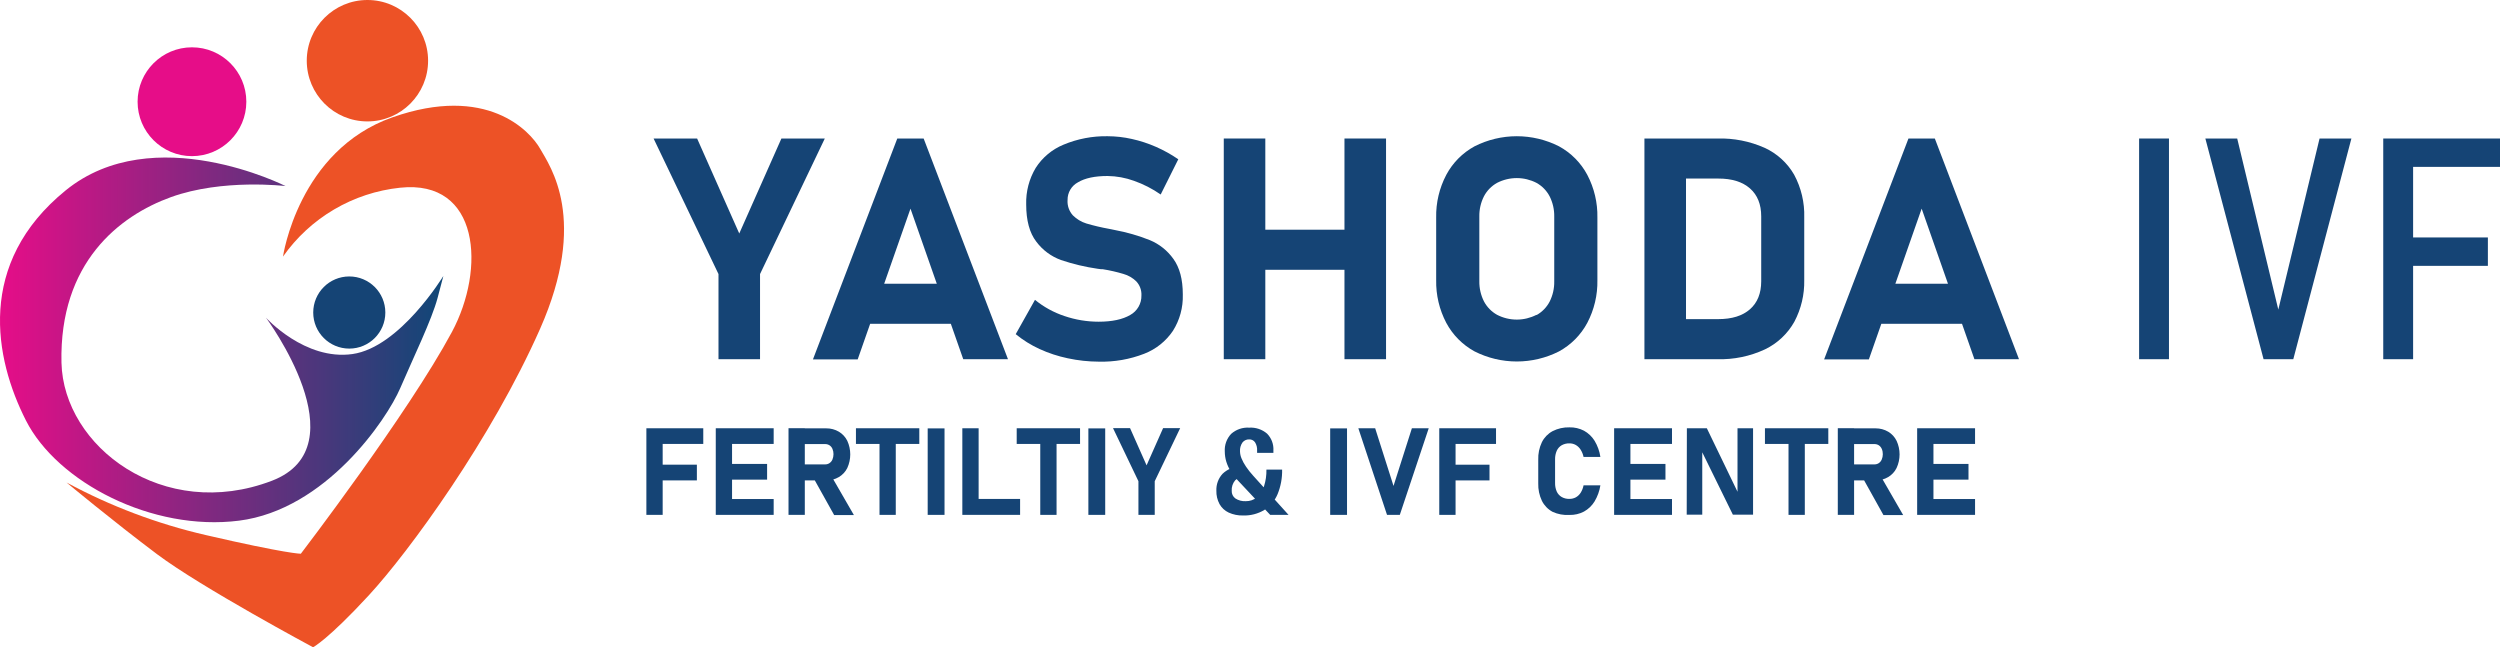
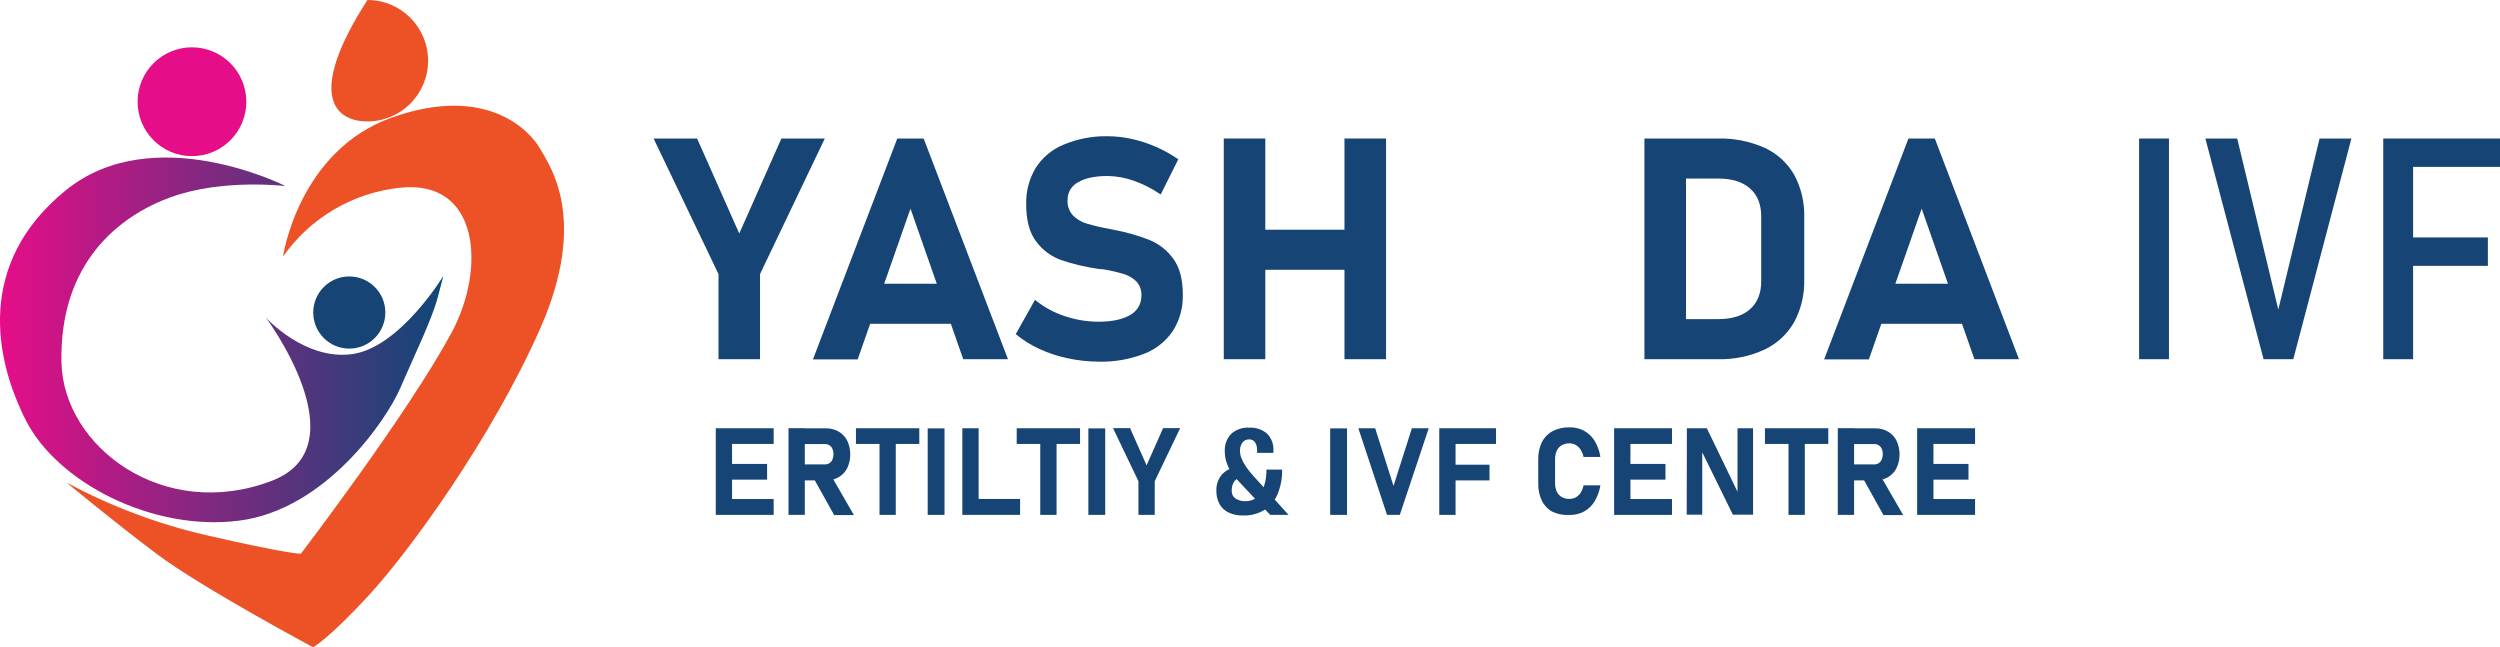
<svg xmlns="http://www.w3.org/2000/svg" width="4071" height="1054" viewBox="0 0 4071 1054" fill="none">
  <path d="M312.589 254.266C361.486 254.266 401.124 214.595 401.124 165.657C401.124 116.719 361.486 77.047 312.589 77.047C263.692 77.047 224.053 116.719 224.053 165.657C224.053 214.595 263.692 254.266 312.589 254.266Z" fill="#E60D88" />
-   <path d="M598.315 197.714C652.874 197.714 697.103 153.454 697.103 98.857C697.103 44.26 652.874 0 598.315 0C543.757 0 499.528 44.26 499.528 98.857C499.528 153.454 543.757 197.714 598.315 197.714Z" fill="#ED5226" />
+   <path d="M598.315 197.714C652.874 197.714 697.103 153.454 697.103 98.857C697.103 44.26 652.874 0 598.315 0C499.528 153.454 543.757 197.714 598.315 197.714Z" fill="#ED5226" />
  <path d="M568.767 567.661C601.193 567.661 627.48 541.36 627.48 508.916C627.48 476.473 601.193 450.172 568.767 450.172C536.34 450.172 510.054 476.473 510.054 508.916C510.054 541.36 536.34 567.661 568.767 567.661Z" fill="#154475" />
  <path d="M464.991 302.983C464.991 302.983 249.874 193.988 107.12 309.887C-39.307 428.801 -8.936 583.881 42.212 684.656C93.36 785.431 248.065 865.821 389.228 847.847C530.392 829.873 629.618 683.451 651.711 632.104C673.804 580.758 702.859 521.191 712.507 485.353L721.991 449.35C721.991 449.35 651.492 565.524 573.975 576.538C496.458 587.553 433.085 517.301 433.085 517.301C433.085 517.301 588.941 726.906 442.788 782.856C266.265 850.368 103.337 727.564 100.103 590.621C96.43 427.759 194.176 351.37 278.49 320.957C362.805 290.543 464.991 302.983 464.991 302.983Z" fill="url(#paint0_linear_12_13)" />
  <path d="M460.824 417.841C460.824 417.841 485.713 244.951 639.102 191.029C792.491 137.107 862.936 212.948 879.492 242.101C896.048 271.254 958.269 357.179 879.492 535.384C800.714 713.59 666.732 897.714 600.398 969.61C534.065 1041.51 509.834 1054 509.834 1054C509.834 1054 327.664 956.458 255.794 902.481C183.924 848.505 108.326 785.705 108.326 785.705C179.754 824.247 256.033 853.036 335.12 871.301C466.361 901.714 489.88 901.714 489.88 901.714C489.88 901.714 664.649 673.313 735.806 540.754C791.066 437.842 781.417 291.804 651.491 305.668C613.539 309.667 576.884 321.748 543.995 341.097C511.106 360.446 482.746 386.615 460.824 417.841Z" fill="#ED5226" />
  <path d="M1237.64 446.281V584.922H1169.99V446.281L1064.29 225.552H1135.18L1203.81 380.249L1272.45 225.552H1343.11L1237.64 446.281Z" fill="#154475" />
  <path d="M1461.14 225.552H1504.07L1641.39 584.922H1568.54L1482.63 339.753L1396.67 585.196H1323.82L1461.14 225.552ZM1389.87 462.063H1578.84V527.329H1389.76L1389.87 462.063Z" fill="#154475" />
  <path d="M1738.81 583.443C1722.9 580.134 1707.42 575.042 1692.65 568.263C1678.79 561.915 1665.8 553.812 1654 544.152L1685.36 488.257C1699.59 499.884 1715.83 508.816 1733.27 514.616C1751.24 520.752 1770.09 523.881 1789.08 523.876C1811.01 523.876 1828.22 520.095 1840.45 512.917C1846.1 509.788 1850.79 505.173 1854.01 499.57C1857.23 493.968 1858.85 487.592 1858.7 481.133C1858.91 476.991 1858.3 472.849 1856.89 468.946C1855.49 465.043 1853.33 461.456 1850.53 458.392C1844.64 452.527 1837.33 448.28 1829.32 446.062C1818.3 442.758 1807.07 440.195 1795.71 438.39C1795.26 438.316 1794.8 438.316 1794.34 438.39C1793.91 438.457 1793.46 438.457 1793.03 438.39L1787.55 437.678C1767.22 434.763 1747.2 429.993 1727.74 423.43C1711.69 417.601 1697.7 407.199 1687.5 393.51C1676.53 379.262 1671.05 359.042 1671.05 332.848C1670.44 311.913 1675.84 291.242 1686.62 273.282C1697.47 256.378 1713.26 243.216 1731.85 235.58C1754.55 226.072 1778.99 221.388 1803.61 221.826C1816.85 221.87 1830.05 223.358 1842.97 226.264C1856.5 229.244 1869.7 233.558 1882.39 239.142C1895.11 244.716 1907.28 251.486 1918.73 259.363L1890.06 316.737C1876.67 307.407 1862.09 299.924 1846.7 294.489C1832.88 289.459 1818.31 286.791 1803.61 286.598C1782.89 286.598 1766.82 290.014 1755.42 296.845C1750.21 299.61 1745.87 303.76 1742.87 308.837C1739.87 313.914 1738.33 319.72 1738.43 325.614C1738.09 330.166 1738.69 334.739 1740.18 339.053C1741.66 343.368 1744.02 347.335 1747.09 350.712C1753.22 356.827 1760.74 361.359 1769.02 363.919C1781.13 367.486 1793.43 370.394 1805.86 372.632C1806.5 372.812 1807.16 372.94 1807.83 373.015L1809.8 373.399L1812.65 374.002C1813.59 374.266 1814.54 374.467 1815.5 374.605C1834.96 378.212 1854.02 383.718 1872.41 391.044C1887.83 397.439 1901.13 408.057 1910.78 421.677C1920.98 435.742 1926.08 454.976 1926.08 479.38V479.873C1926.69 500.65 1921.1 521.139 1910.02 538.727C1898.61 555.648 1882.29 568.672 1863.25 576.045C1839.7 585.191 1814.56 589.568 1789.3 588.923C1772.32 588.865 1755.4 587.028 1738.81 583.443Z" fill="#154475" />
  <path d="M1992.79 225.552H2060.44V584.922H1992.79V225.552ZM2024.15 374.057H2233.29V439.322H2024.15V374.057ZM2189.33 225.552H2257.03V584.922H2189.33V225.552Z" fill="#154475" />
-   <path d="M2401.16 572.209C2381.6 561.536 2365.6 545.384 2355.11 525.74C2343.86 504.293 2338.2 480.357 2338.66 456.145V354.329C2338.18 330.116 2343.84 306.176 2355.11 284.735C2365.58 265.078 2381.59 248.923 2401.16 238.265C2422.47 227.458 2446.03 221.826 2469.93 221.826C2493.83 221.826 2517.39 227.458 2538.7 238.265C2558.27 248.923 2574.27 265.078 2584.75 284.735C2596.01 306.177 2601.67 330.116 2601.2 354.329V456.145C2601.66 480.357 2596 504.293 2584.75 525.74C2574.26 545.384 2558.25 561.536 2538.7 572.209C2517.39 583.016 2493.83 588.648 2469.93 588.648C2446.03 588.648 2422.47 583.016 2401.16 572.209ZM2502.03 513.136C2511.13 508.058 2518.56 500.442 2523.41 491.216C2528.53 481.024 2531.11 469.743 2530.92 458.337V352.575C2531.12 341.169 2528.54 329.885 2523.41 319.696C2518.57 310.46 2511.14 302.84 2502.03 297.777C2492.1 292.663 2481.1 289.995 2469.93 289.995C2458.76 289.995 2447.76 292.663 2437.83 297.777C2428.72 302.84 2421.28 310.46 2416.45 319.696C2411.32 329.885 2408.74 341.169 2408.94 352.575V457.844C2408.75 469.249 2411.33 480.531 2416.45 490.723C2421.3 499.949 2428.73 507.565 2437.83 512.643C2447.76 517.757 2458.76 520.425 2469.93 520.425C2481.1 520.425 2492.1 517.757 2502.03 512.643V513.136Z" fill="#154475" />
  <path d="M2677.78 225.552H2745.49V584.922H2677.78V225.552ZM2711.88 519.657H2798.06C2820.28 519.657 2837.48 514.305 2849.65 503.601C2861.82 492.897 2867.92 477.736 2867.96 458.118V352.301C2867.96 332.72 2861.85 317.559 2849.65 306.818C2837.44 296.078 2820.24 290.726 2798.06 290.762H2711.88V225.552H2796.58C2822.97 224.792 2849.19 229.941 2873.33 240.621C2893.59 249.847 2910.46 265.176 2921.57 284.461C2933.09 305.846 2938.76 329.889 2938.02 354.165V456.145C2938.51 479.72 2932.98 503.031 2921.95 523.876C2911.02 543.424 2894.33 559.132 2874.15 568.866C2849.76 580.239 2823.04 585.738 2796.14 584.922H2711.88V519.657Z" fill="#154475" />
  <path d="M3107.74 225.552H3150.67L3287.72 584.922H3215.14L3129.23 339.753L3043.27 585.196H2970.42L3107.74 225.552ZM3036.47 462.063H3225.39V527.329H3036.37L3036.47 462.063Z" fill="#154475" />
  <path d="M3531.95 584.922H3483.32V225.552H3531.95V584.922Z" fill="#154475" />
  <path d="M3591.21 225.552H3643.07L3710 504.149L3777.16 225.552H3829.02L3734.4 584.922H3685.99L3591.21 225.552Z" fill="#154475" />
  <path d="M3880.88 225.552H3929.51V584.922H3880.88V225.552ZM3905.55 225.552H4071V271.747H3905.55V225.552ZM3905.55 386.66H4051.26V432.91H3905.55V386.66Z" fill="#154475" />
-   <path d="M1052.56 697.369H1079.09V838.422H1052.56V697.369ZM1062.26 697.369H1145.21V722.906H1062.48L1062.26 697.369ZM1062.26 756.717H1134.79V782.308H1062.48L1062.26 756.717Z" fill="#154475" />
  <path d="M1165.55 697.369H1192.08V838.422H1165.55V697.369ZM1175.14 697.369H1259.84V722.906H1175.14V697.369ZM1175.14 755.456H1249.15V781.047H1175.14V755.456ZM1175.14 812.611H1259.84V838.422H1175.14V812.611Z" fill="#154475" />
  <path d="M1284.02 697.26H1310.55V838.422H1284.02V697.26ZM1294.54 756.223H1343.55C1346.08 756.276 1348.56 755.57 1350.68 754.196C1352.81 752.763 1354.49 750.746 1355.5 748.387C1356.66 745.627 1357.25 742.666 1357.26 739.674C1357.32 736.681 1356.74 733.709 1355.56 730.961C1354.59 728.585 1352.93 726.559 1350.79 725.152C1348.63 723.77 1346.11 723.063 1343.55 723.125H1294.54V697.534H1345.63C1352.82 697.468 1359.89 699.362 1366.08 703.014C1371.96 706.534 1376.7 711.67 1379.73 717.809C1382.91 724.757 1384.56 732.308 1384.56 739.948C1384.56 747.588 1382.91 755.139 1379.73 762.087C1376.71 768.237 1371.94 773.363 1366.03 776.828C1359.86 780.482 1352.8 782.377 1345.63 782.308H1294.54V756.223ZM1324.14 777.43L1352.54 772.992L1390.48 838.75H1358.35L1324.14 777.43Z" fill="#154475" />
  <path d="M1393.82 697.369H1496.99V722.906H1393.82V697.369ZM1432.2 708.877H1458.67V838.422H1432.2V708.877Z" fill="#154475" />
  <path d="M1538.06 838.422H1510.64V697.589H1538.06V838.422Z" fill="#154475" />
  <path d="M1567.06 697.369H1593.59V838.422H1567.06V697.369ZM1578.9 812.447H1661.13V838.422H1578.84L1578.9 812.447Z" fill="#154475" />
  <path d="M1655.59 697.369H1758.76V722.906H1655.59V697.369ZM1693.97 708.877H1720.5V838.422H1693.97V708.877Z" fill="#154475" />
  <path d="M1799.72 838.422H1772.31V697.589H1799.72V838.422Z" fill="#154475" />
  <path d="M1880.36 783.623V838.422H1853.82V783.623L1812.43 697.15H1840.17L1867.09 757.758L1894.01 697.15H1921.8L1880.36 783.623Z" fill="#154475" />
  <path d="M2011.21 782.308C2007.3 787.049 2005.34 793.105 2005.73 799.24C2005.61 801.647 2006.1 804.046 2007.14 806.218C2008.18 808.39 2009.75 810.268 2011.71 811.68C2016.74 814.927 2022.67 816.482 2028.65 816.118C2035.23 816.277 2041.65 814.059 2046.74 809.871C2052.16 805.12 2056.14 798.953 2058.25 792.062C2061.11 783.217 2062.46 773.955 2062.25 764.662H2087.8C2088.12 778.341 2085.62 791.939 2080.45 804.611C2076.03 815.197 2068.5 824.194 2058.85 830.421C2048.45 836.679 2036.45 839.8 2024.32 839.408C2016.22 839.646 2008.18 838.034 2000.8 834.695C1994.51 831.75 1989.3 826.924 1985.89 820.886C1982.29 814.153 1980.51 806.597 1980.73 798.966C1980.34 788.869 1983.94 779.023 1990.77 771.567C1998.39 764.24 2008.43 759.969 2019 759.566L2027.11 776.006C2024.17 775.854 2021.22 776.338 2018.48 777.426C2015.73 778.513 2013.26 780.178 2011.21 782.308ZM2015.71 782.308C2011.3 777.69 2007.37 772.641 2003.98 767.238C2000.94 762.361 1998.54 757.112 1996.85 751.62C1995.26 746.284 1994.45 740.748 1994.44 735.181C1994.12 729.949 1994.87 724.707 1996.65 719.778C1998.43 714.849 2001.21 710.337 2004.8 706.521C2008.77 702.974 2013.41 700.252 2018.45 698.512C2023.48 696.772 2028.81 696.048 2034.13 696.383C2044.75 695.723 2055.21 699.222 2063.29 706.137C2066.84 709.728 2069.58 714.023 2071.36 718.743C2073.13 723.463 2073.9 728.503 2073.6 733.537V737.427H2047.07V733.537C2047.35 728.877 2046.18 724.244 2043.72 720.275C2042.67 718.727 2041.23 717.475 2039.55 716.64C2037.87 715.806 2036 715.416 2034.13 715.508C2032.03 715.428 2029.94 715.849 2028.03 716.735C2026.13 717.621 2024.46 718.947 2023.17 720.604C2020.28 724.836 2018.89 729.907 2019.22 735.016C2019.33 738.953 2020.16 742.836 2021.69 746.469C2023.65 751.21 2026.11 755.729 2029.03 759.95C2032.51 765.031 2036.34 769.865 2040.49 774.417L2098.27 838.422H2068.39L2015.71 782.308Z" fill="#154475" />
  <path d="M2193.49 838.422H2166.08V697.589H2193.49V838.422Z" fill="#154475" />
  <path d="M2211.91 697.369H2239.32L2269.2 791.295L2299.13 697.369H2326.54L2279.45 838.422H2258.62L2211.91 697.369Z" fill="#154475" />
  <path d="M2343.7 697.369H2370.24V838.422H2343.7V697.369ZM2353.41 697.369H2436.13V722.906H2353.41V697.369ZM2353.41 756.717H2425.5V782.308H2353.41V756.717Z" fill="#154475" />
  <path d="M2528.29 833.49C2520.75 829.471 2514.66 823.208 2510.85 815.57C2506.63 806.698 2504.59 796.95 2504.88 787.13V748.771C2504.52 738.864 2506.55 729.017 2510.8 720.056C2514.62 712.415 2520.71 706.139 2528.23 702.082C2536.71 697.767 2546.13 695.638 2555.64 695.89C2563.89 695.69 2572.05 697.575 2579.38 701.37C2586.45 705.272 2592.4 710.935 2596.65 717.809C2601.5 725.869 2604.7 734.809 2606.08 744.113H2578.67C2577.81 739.868 2576.17 735.819 2573.84 732.167C2571.87 729.053 2569.19 726.459 2566 724.604C2562.86 722.834 2559.3 721.927 2555.7 721.974C2551.28 721.841 2546.9 722.901 2543.03 725.043C2539.51 727.126 2536.71 730.246 2535.03 733.975C2533.1 738.414 2532.17 743.22 2532.29 748.058V786.417C2532.17 791.255 2533.1 796.062 2535.03 800.501C2536.73 804.19 2539.53 807.269 2543.03 809.323C2546.89 811.491 2551.27 812.553 2555.7 812.392C2559.35 812.437 2562.95 811.551 2566.17 809.817C2569.36 807.999 2572.05 805.42 2574.01 802.309C2576.29 798.632 2577.87 794.562 2578.67 790.308H2606.08C2604.62 799.607 2601.38 808.538 2596.54 816.612C2592.32 823.489 2586.39 829.154 2579.32 833.051C2572.03 836.871 2563.87 838.758 2555.64 838.531C2546.25 839.132 2536.85 837.4 2528.29 833.49Z" fill="#154475" />
  <path d="M2628.44 697.369H2654.98V838.422H2628.44V697.369ZM2638.04 697.369H2722.68V722.906H2638.04V697.369ZM2638.04 755.456H2712.04V781.047H2638.04V755.456ZM2638.04 812.611H2722.68V838.422H2638.04V812.611Z" fill="#154475" />
  <path d="M2746.91 697.369H2779.42L2831.66 805.542L2829.36 808.063V697.369H2854.69V838.093H2821.8L2769.66 731.838L2771.96 729.317V838.093H2746.64L2746.91 697.369Z" fill="#154475" />
  <path d="M2874.04 697.369H2977.21V722.906H2874.04V697.369ZM2912.42 708.877H2938.95V838.422H2912.42V708.877Z" fill="#154475" />
  <path d="M2992.67 697.26H3019.21V838.422H2992.67V697.26ZM3003.25 756.223H3052.21C3054.75 756.284 3057.25 755.577 3059.39 754.196C3061.51 752.76 3063.16 750.743 3064.16 748.387C3065.35 745.637 3065.97 742.672 3065.97 739.674C3066.04 736.681 3065.46 733.709 3064.27 730.961C3063.27 728.607 3061.61 726.591 3059.5 725.152C3057.33 723.762 3054.79 723.056 3052.21 723.125H3003.25V697.534H3054.35C3061.53 697.482 3068.6 699.375 3074.79 703.014C3080.67 706.52 3085.39 711.661 3088.39 717.809C3091.61 724.747 3093.27 732.302 3093.27 739.948C3093.27 747.594 3091.61 755.149 3088.39 762.087C3085.39 768.233 3080.64 773.36 3074.74 776.828C3068.57 780.482 3061.52 782.377 3054.35 782.308H3003.25V756.223ZM3032.86 777.43L3061.2 772.992L3099.14 838.75H3067.01L3032.86 777.43Z" fill="#154475" />
  <path d="M3121.89 697.369H3148.42V838.422H3121.89V697.369ZM3131.48 697.369H3216.18V722.906H3131.48V697.369ZM3131.48 755.456H3205.49V781.047H3131.48V755.456ZM3131.48 812.611H3216.18V838.422H3131.48V812.611Z" fill="#154475" />
  <defs>
    <linearGradient id="paint0_linear_12_13" x1="-2.68997e-05" y1="553.468" x2="721.991" y2="553.468" gradientUnits="userSpaceOnUse">
      <stop stop-color="#E60D88" />
      <stop offset="1" stop-color="#0F4777" />
    </linearGradient>
  </defs>
</svg>